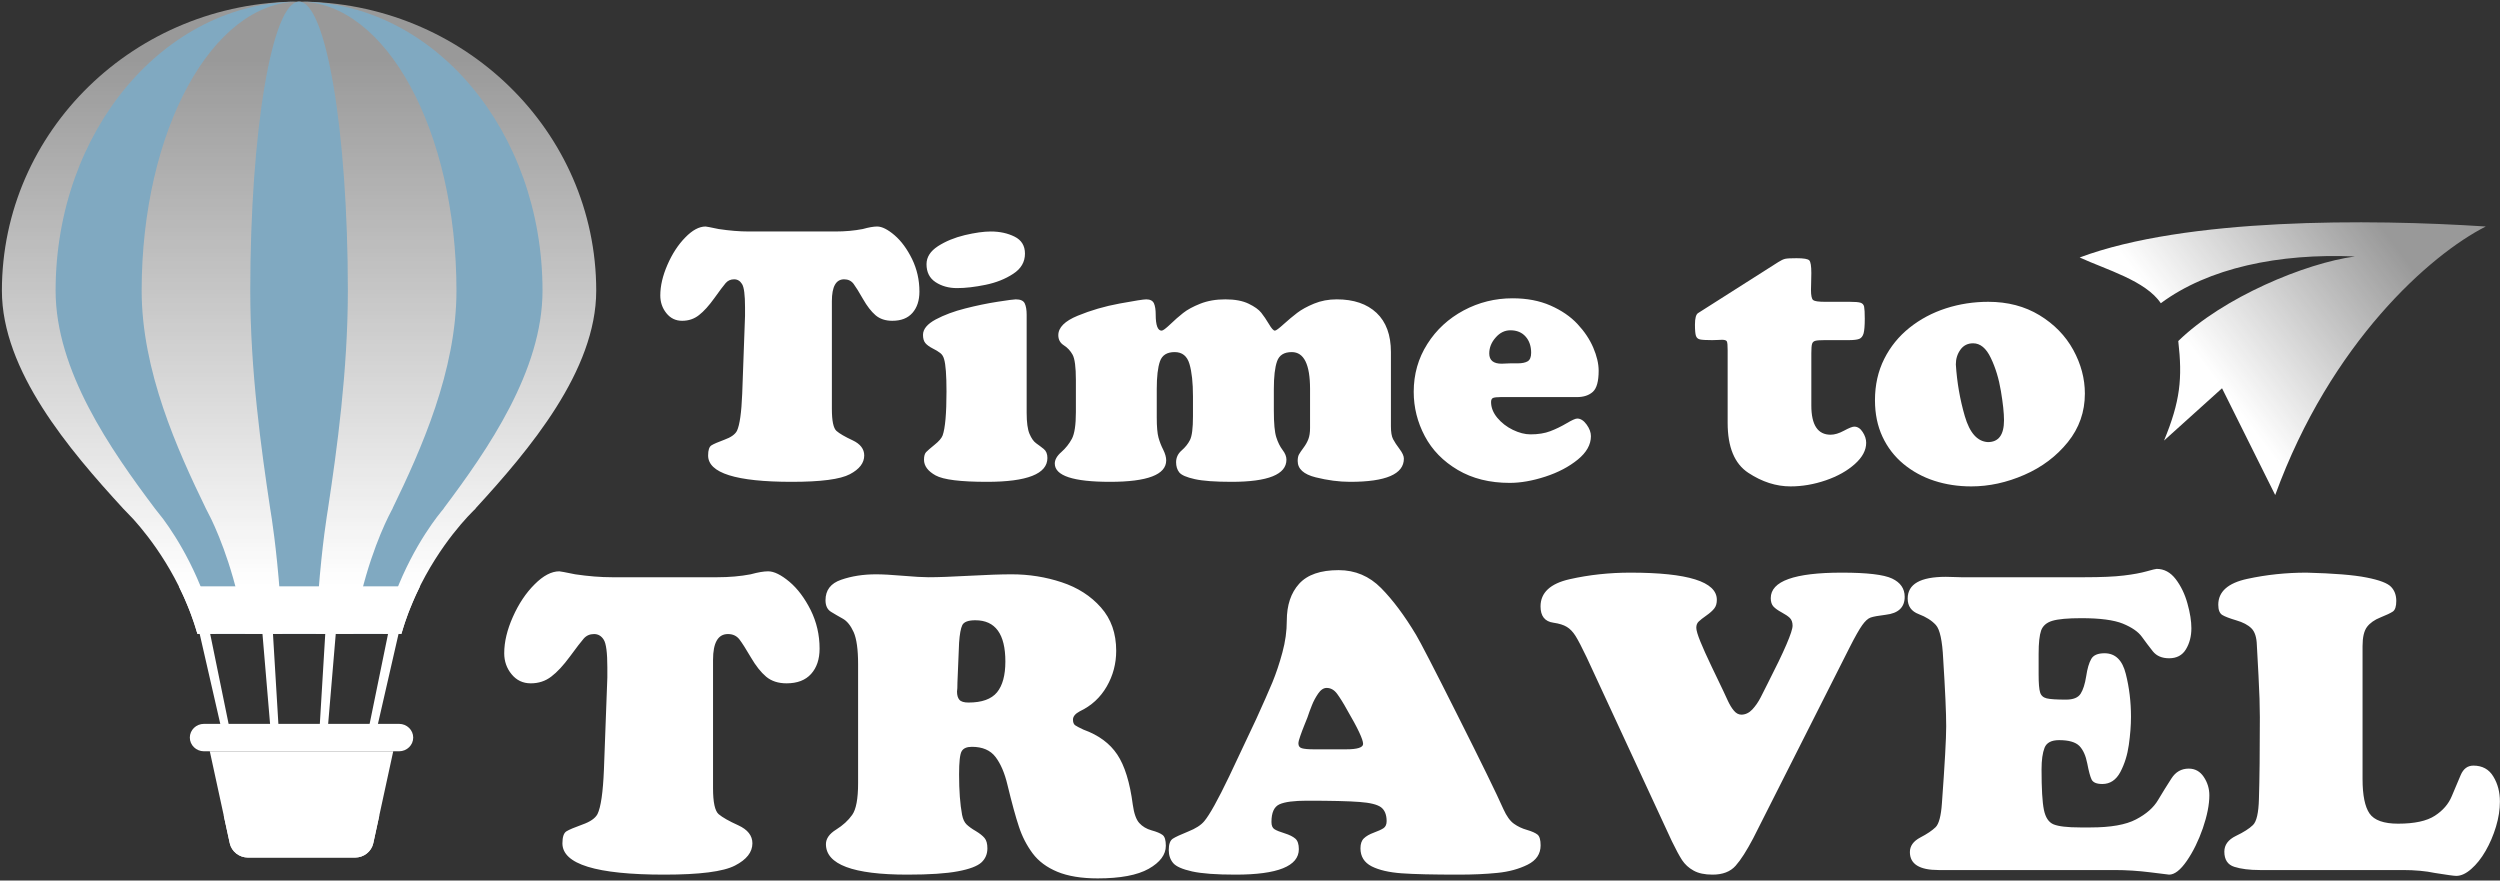
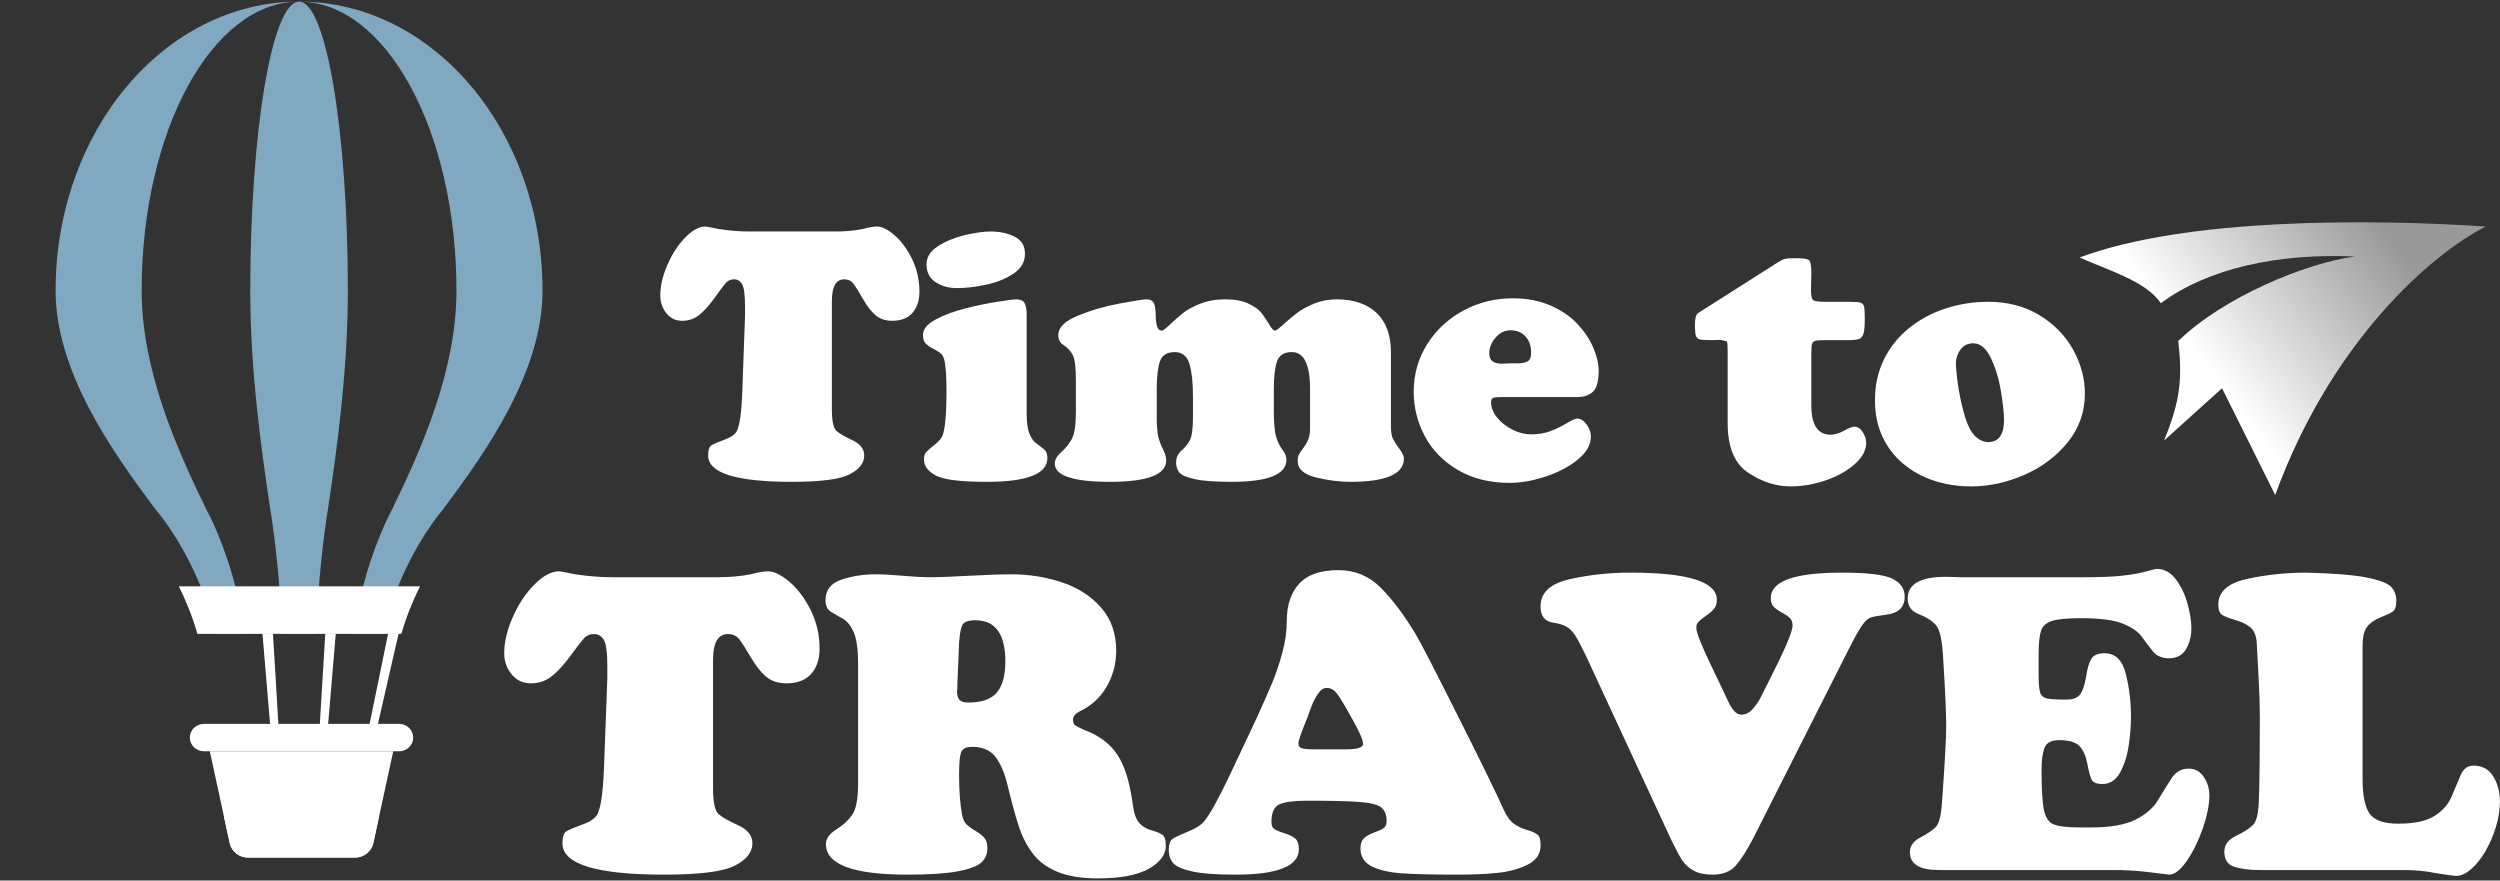
<svg xmlns="http://www.w3.org/2000/svg" width="883" height="311" viewBox="0 0 883 311" fill="none">
  <rect x="0" y="0" width="883" height="311" fill="#333333" stroke="none" />
  <path d="M295.061 81.763C298.538 81.763 301.767 81.473 304.726 80.894C306.858 80.293 308.555 80.004 309.818 80.004C311.515 80.004 313.564 81.039 315.965 83.088C318.366 85.157 320.415 87.972 322.154 91.511C323.872 95.071 324.741 98.88 324.741 102.999C324.741 106.145 323.913 108.649 322.278 110.512C320.643 112.375 318.283 113.306 315.158 113.306C312.736 113.306 310.77 112.644 309.238 111.34C307.707 110.015 306.237 108.111 304.809 105.606C303.381 103.102 302.264 101.302 301.477 100.246C300.67 99.19 299.573 98.652 298.145 98.652C295.268 98.652 293.819 101.219 293.819 106.352V144.477C293.819 148.658 294.357 151.224 295.433 152.197C296.53 153.149 298.435 154.266 301.166 155.529C303.878 156.812 305.244 158.592 305.244 160.869C305.244 163.497 303.568 165.712 300.173 167.492C296.779 169.293 289.948 170.183 279.662 170.183C259.958 170.183 250.106 167.078 250.106 160.869C250.106 158.985 250.499 157.806 251.265 157.309C252.051 156.812 253.583 156.15 255.88 155.301C258.178 154.473 259.647 153.418 260.289 152.176C261.262 150.127 261.883 145.739 262.152 139.012L263.145 111.568V108.566C263.145 104.179 262.793 101.426 262.089 100.329C261.407 99.211 260.475 98.652 259.295 98.652C258.054 98.652 257.06 99.108 256.294 99.998C255.529 100.908 254.183 102.667 252.3 105.317C250.396 107.966 248.595 109.974 246.877 111.298C245.18 112.644 243.193 113.306 240.916 113.306C238.639 113.306 236.776 112.395 235.349 110.595C233.92 108.814 233.217 106.724 233.217 104.365C233.217 100.97 234.065 97.369 235.742 93.519C237.418 89.669 239.509 86.441 242.034 83.874C244.538 81.287 246.939 80.004 249.216 80.004C249.444 80.004 250.975 80.293 253.831 80.894C257.66 81.473 261.199 81.763 264.511 81.763H295.061ZM362.617 145.843C362.617 149.175 362.948 151.638 363.611 153.211C364.294 154.805 365.06 155.922 365.97 156.564C366.86 157.185 367.75 157.868 368.64 158.572C369.51 159.275 369.944 160.331 369.944 161.759C369.944 167.368 362.824 170.183 348.584 170.183C339.27 170.183 333.227 169.438 330.474 167.927C327.742 166.416 326.355 164.574 326.355 162.359C326.355 161.117 326.604 160.227 327.1 159.689C327.597 159.172 328.591 158.303 330.101 157.081C331.612 155.881 332.564 154.763 332.937 153.791C333.848 151.224 334.303 146.05 334.303 138.267C334.303 132.493 334.013 128.705 333.455 126.863C333.206 125.911 332.751 125.186 332.068 124.669C331.405 124.151 330.495 123.593 329.356 123.034C328.239 122.454 327.39 121.833 326.831 121.171C326.272 120.488 326.003 119.536 326.003 118.274C326.003 116.266 327.493 114.444 330.495 112.83C333.496 111.236 336.994 109.932 340.947 108.939C344.921 107.925 348.729 107.138 352.351 106.579C355.973 106.021 358.126 105.731 358.768 105.731C360.423 105.731 361.479 106.207 361.934 107.159C362.389 108.111 362.617 109.456 362.617 111.195V145.843ZM338.028 101.757C335.11 101.757 332.564 101.053 330.433 99.646C328.301 98.238 327.245 96.127 327.245 93.312C327.245 90.829 328.591 88.717 331.281 86.958C333.993 85.22 337.139 83.916 340.761 83.046C344.383 82.198 347.446 81.763 349.95 81.763C353.096 81.763 355.891 82.363 358.354 83.584C360.796 84.805 362.017 86.793 362.017 89.587C362.017 92.546 360.63 94.927 357.836 96.727C355.063 98.549 351.813 99.832 348.088 100.598C344.362 101.364 341.009 101.757 338.028 101.757ZM380.003 134.169C380.003 129.657 379.61 126.697 378.844 125.29C378.078 123.903 377.043 122.786 375.74 121.957C374.436 121.13 373.794 119.929 373.794 118.397C373.794 115.686 376.071 113.389 380.665 111.506C385.24 109.622 390.166 108.173 395.485 107.2C400.783 106.227 403.909 105.731 404.84 105.731C406.227 105.731 407.138 106.207 407.572 107.138C407.986 108.07 408.193 109.394 408.193 111.071C408.193 114.879 408.897 116.783 410.284 116.783C410.76 116.783 411.753 116.038 413.305 114.568C414.858 113.078 416.369 111.733 417.88 110.553C419.37 109.373 421.398 108.277 423.944 107.262C426.511 106.248 429.45 105.731 432.782 105.731C436.156 105.731 438.908 106.248 440.999 107.262C443.11 108.277 444.6 109.353 445.47 110.45C446.36 111.568 447.249 112.892 448.181 114.444C449.091 116.018 449.795 116.783 450.292 116.783C450.664 116.783 451.699 116.038 453.355 114.527C455.032 113.016 456.626 111.691 458.157 110.512C459.668 109.353 461.676 108.256 464.118 107.242C466.581 106.227 469.251 105.731 472.148 105.731C478.13 105.731 482.808 107.325 486.202 110.512C489.576 113.699 491.273 118.315 491.273 124.359V150.562C491.273 152.631 491.522 154.142 492.039 155.115C492.556 156.108 493.322 157.268 494.336 158.613C495.351 159.958 495.847 161.076 495.847 161.986C495.847 167.451 489.534 170.183 476.868 170.183C472.977 170.183 468.899 169.644 464.677 168.589C460.455 167.534 458.343 165.609 458.343 162.835C458.343 161.842 458.488 161.055 458.799 160.517C459.109 159.958 459.626 159.172 460.392 158.157C461.158 157.143 461.717 156.129 462.11 155.115C462.503 154.101 462.711 152.776 462.711 151.162V140.006V137.398C462.711 128.705 460.558 124.359 456.253 124.359C453.541 124.359 451.824 125.435 451.058 127.608C450.292 129.781 449.92 133.051 449.92 137.398V145.098C449.92 149.547 450.209 152.673 450.789 154.453C451.368 156.253 452.093 157.723 453.003 158.923C453.914 160.103 454.37 161.241 454.37 162.359C454.37 167.575 447.912 170.183 434.996 170.183C429.222 170.183 424.875 169.872 421.999 169.231C419.101 168.589 417.28 167.803 416.514 166.851C415.768 165.899 415.396 164.698 415.396 163.228C415.417 161.593 416.058 160.227 417.342 159.11C418.625 157.992 419.618 156.771 420.301 155.405C421.005 154.039 421.357 151.265 421.357 147.064V140.006C421.357 135.163 420.943 131.334 420.115 128.539C419.287 125.745 417.549 124.359 414.899 124.359C412.188 124.359 410.47 125.435 409.704 127.608C408.938 129.781 408.566 133.051 408.566 137.398V147.436C408.566 150.706 408.773 153.087 409.187 154.577C409.601 156.067 410.16 157.495 410.863 158.861C411.546 160.248 411.898 161.49 411.898 162.607C411.898 167.658 405.275 170.183 392.049 170.183C379.051 170.183 372.552 168.03 372.552 163.725C372.552 162.38 373.318 161.014 374.87 159.668C376.402 158.302 377.644 156.75 378.596 154.97C379.527 153.211 380.003 150.085 380.003 145.594V134.169ZM529.977 140.254C528.735 140.254 527.866 140.358 527.369 140.544C526.893 140.73 526.645 141.227 526.645 141.993C526.645 143.938 527.39 145.822 528.859 147.581C530.329 149.34 532.171 150.768 534.344 151.824C536.538 152.88 538.608 153.418 540.575 153.418C543.265 153.418 545.604 153.045 547.55 152.3C549.516 151.555 551.42 150.624 553.324 149.506C555.208 148.388 556.449 147.829 557.07 147.829C558.271 147.829 559.389 148.554 560.403 149.961C561.417 151.369 561.914 152.735 561.914 154.06C561.914 157.04 560.361 159.813 557.257 162.338C554.152 164.863 550.343 166.871 545.831 168.341C541.319 169.81 537.118 170.555 533.227 170.555C526.148 170.555 520.043 169.024 514.889 165.981C509.735 162.939 505.844 158.965 503.236 154.039C500.628 149.113 499.324 143.897 499.324 138.392C499.324 132.182 500.918 126.553 504.126 121.502C507.314 116.452 511.598 112.52 516.959 109.643C522.319 106.786 528.073 105.358 534.22 105.358C539.291 105.358 543.741 106.207 547.612 107.904C551.482 109.601 554.67 111.774 557.132 114.403C559.616 117.052 561.479 119.847 562.741 122.786C564.004 125.745 564.646 128.457 564.646 130.94C564.646 134.666 563.963 137.15 562.597 138.392C561.23 139.633 559.347 140.254 556.946 140.254H529.977ZM540.802 124.607C540.802 122.268 540.16 120.364 538.856 118.895C537.552 117.404 535.752 116.659 533.475 116.659C531.488 116.659 529.75 117.508 528.259 119.226C526.749 120.923 526.003 122.806 526.003 124.855C526.003 127.256 527.473 128.457 530.371 128.457C530.681 128.457 531.178 128.436 531.882 128.394C532.606 128.353 533.123 128.332 533.475 128.332H536.083C537.594 128.332 538.753 128.084 539.581 127.608C540.388 127.111 540.802 126.118 540.802 124.607Z" fill="white" />
-   <path d="M639.762 143.234C639.762 150.105 642.039 153.541 646.571 153.541C647.979 153.541 649.552 153.065 651.311 152.113C653.071 151.161 654.271 150.685 654.913 150.685C656.092 150.685 657.086 151.326 657.893 152.589C658.721 153.852 659.135 155.114 659.135 156.397C659.135 159.026 657.789 161.53 655.119 163.911C652.45 166.291 649.055 168.216 644.895 169.644C640.735 171.072 636.595 171.796 632.414 171.796C627.323 171.796 622.356 170.203 617.492 166.994C612.627 163.786 610.206 157.908 610.206 149.34V123.737C610.206 122.04 610.123 121.005 609.937 120.611C609.751 120.218 609.192 120.011 608.24 120.011C607.991 120.011 607.494 120.032 606.749 120.073C606.004 120.115 605.342 120.136 604.742 120.136C602.61 120.136 601.161 120.053 600.437 119.887C599.712 119.721 599.236 119.307 599.009 118.624C598.781 117.962 598.657 116.638 598.657 114.671C598.657 112.395 599.029 111.028 599.774 110.573L628.089 92.566C629.062 91.945 629.889 91.552 630.572 91.407C631.255 91.262 632.58 91.2 634.546 91.2C637.051 91.2 638.541 91.448 639.038 91.966C639.514 92.463 639.762 93.953 639.762 96.416C639.762 97.285 639.741 98.403 639.7 99.748C639.659 101.093 639.638 101.984 639.638 102.377C639.638 104.405 639.907 105.606 640.424 105.999C640.921 106.392 642.328 106.599 644.605 106.599H653.298C655.202 106.599 656.485 106.703 657.169 106.93C657.852 107.158 658.266 107.634 658.41 108.338C658.555 109.062 658.638 110.47 658.638 112.581C658.638 115.003 658.493 116.72 658.224 117.734C657.934 118.749 657.417 119.411 656.672 119.701C655.927 119.99 654.664 120.136 652.905 120.136H644.378C642.805 120.136 641.728 120.218 641.149 120.384C640.549 120.549 640.176 120.922 640.01 121.501C639.845 122.081 639.762 123.157 639.762 124.751V143.234ZM662.239 141.371C662.239 135.969 663.337 131.084 665.51 126.759C667.683 122.433 670.664 118.769 674.451 115.747C678.238 112.726 682.523 110.449 687.325 108.897C692.106 107.365 697.094 106.599 702.248 106.599C709.119 106.599 715.142 108.172 720.358 111.339C725.553 114.506 729.527 118.583 732.28 123.592C735.012 128.601 736.378 133.733 736.378 139.012C736.378 145.469 734.37 151.182 730.355 156.17C726.34 161.137 721.227 165.008 714.997 167.719C708.788 170.43 702.537 171.796 696.266 171.796C691.609 171.796 687.263 171.134 683.186 169.809C679.108 168.485 675.486 166.498 672.299 163.869C669.111 161.22 666.648 158.012 664.889 154.245C663.129 150.457 662.239 146.173 662.239 141.371ZM696.908 121.253C695.004 121.253 693.513 121.998 692.437 123.488C691.34 124.999 690.802 126.738 690.802 128.704C691.195 134.975 692.251 141.06 693.969 146.98C695.687 152.879 698.398 155.942 702.124 156.149C705.911 156.149 707.816 153.582 707.816 148.449C707.816 145.883 707.443 142.427 706.718 138.101C705.994 133.754 704.814 129.863 703.158 126.427C701.523 122.971 699.433 121.253 696.908 121.253Z" fill="white" />
+   <path d="M639.762 143.234C639.762 150.105 642.039 153.541 646.571 153.541C647.979 153.541 649.552 153.065 651.311 152.113C653.071 151.161 654.271 150.685 654.913 150.685C656.092 150.685 657.086 151.326 657.893 152.589C658.721 153.852 659.135 155.114 659.135 156.397C659.135 159.026 657.789 161.53 655.119 163.911C652.45 166.291 649.055 168.216 644.895 169.644C640.735 171.072 636.595 171.796 632.414 171.796C627.323 171.796 622.356 170.203 617.492 166.994C612.627 163.786 610.206 157.908 610.206 149.34V123.737C610.206 122.04 610.123 121.005 609.937 120.611C607.991 120.011 607.494 120.032 606.749 120.073C606.004 120.115 605.342 120.136 604.742 120.136C602.61 120.136 601.161 120.053 600.437 119.887C599.712 119.721 599.236 119.307 599.009 118.624C598.781 117.962 598.657 116.638 598.657 114.671C598.657 112.395 599.029 111.028 599.774 110.573L628.089 92.566C629.062 91.945 629.889 91.552 630.572 91.407C631.255 91.262 632.58 91.2 634.546 91.2C637.051 91.2 638.541 91.448 639.038 91.966C639.514 92.463 639.762 93.953 639.762 96.416C639.762 97.285 639.741 98.403 639.7 99.748C639.659 101.093 639.638 101.984 639.638 102.377C639.638 104.405 639.907 105.606 640.424 105.999C640.921 106.392 642.328 106.599 644.605 106.599H653.298C655.202 106.599 656.485 106.703 657.169 106.93C657.852 107.158 658.266 107.634 658.41 108.338C658.555 109.062 658.638 110.47 658.638 112.581C658.638 115.003 658.493 116.72 658.224 117.734C657.934 118.749 657.417 119.411 656.672 119.701C655.927 119.99 654.664 120.136 652.905 120.136H644.378C642.805 120.136 641.728 120.218 641.149 120.384C640.549 120.549 640.176 120.922 640.01 121.501C639.845 122.081 639.762 123.157 639.762 124.751V143.234ZM662.239 141.371C662.239 135.969 663.337 131.084 665.51 126.759C667.683 122.433 670.664 118.769 674.451 115.747C678.238 112.726 682.523 110.449 687.325 108.897C692.106 107.365 697.094 106.599 702.248 106.599C709.119 106.599 715.142 108.172 720.358 111.339C725.553 114.506 729.527 118.583 732.28 123.592C735.012 128.601 736.378 133.733 736.378 139.012C736.378 145.469 734.37 151.182 730.355 156.17C726.34 161.137 721.227 165.008 714.997 167.719C708.788 170.43 702.537 171.796 696.266 171.796C691.609 171.796 687.263 171.134 683.186 169.809C679.108 168.485 675.486 166.498 672.299 163.869C669.111 161.22 666.648 158.012 664.889 154.245C663.129 150.457 662.239 146.173 662.239 141.371ZM696.908 121.253C695.004 121.253 693.513 121.998 692.437 123.488C691.34 124.999 690.802 126.738 690.802 128.704C691.195 134.975 692.251 141.06 693.969 146.98C695.687 152.879 698.398 155.942 702.124 156.149C705.911 156.149 707.816 153.582 707.816 148.449C707.816 145.883 707.443 142.427 706.718 138.101C705.994 133.754 704.814 129.863 703.158 126.427C701.523 122.971 699.433 121.253 696.908 121.253Z" fill="white" />
  <path d="M253.355 203.881C257.588 203.881 261.517 203.537 265.119 202.848C267.714 202.136 269.779 201.791 271.316 201.791C273.381 201.791 275.875 203.021 278.797 205.455C281.719 207.914 284.213 211.257 286.329 215.462C288.42 219.691 289.478 224.215 289.478 229.108C289.478 232.845 288.47 235.821 286.48 238.034C284.49 240.246 281.618 241.353 277.815 241.353C274.867 241.353 272.475 240.566 270.611 239.017C268.746 237.444 266.958 235.181 265.22 232.206C263.482 229.231 262.121 227.092 261.164 225.838C260.182 224.584 258.847 223.945 257.109 223.945C253.608 223.945 251.844 226.994 251.844 233.091V278.382C251.844 283.349 252.499 286.397 253.809 287.553C255.144 288.684 257.462 290.012 260.787 291.512C264.087 293.036 265.749 295.151 265.749 297.856C265.749 300.978 263.709 303.609 259.578 305.723C255.447 307.863 247.134 308.92 234.615 308.92C210.634 308.92 198.644 305.232 198.644 297.856C198.644 295.618 199.123 294.217 200.055 293.626C201.012 293.036 202.876 292.249 205.672 291.241C208.468 290.258 210.256 289.004 211.037 287.529C212.221 285.094 212.977 279.882 213.305 271.891L214.514 239.288V235.722C214.514 230.51 214.085 227.24 213.229 225.936C212.397 224.609 211.264 223.945 209.828 223.945C208.317 223.945 207.108 224.486 206.176 225.543C205.244 226.625 203.607 228.715 201.314 231.862C198.997 235.009 196.805 237.394 194.715 238.968C192.649 240.566 190.231 241.353 187.46 241.353C184.689 241.353 182.422 240.271 180.684 238.132C178.946 236.018 178.09 233.534 178.09 230.731C178.09 226.699 179.122 222.42 181.163 217.847C183.203 213.274 185.747 209.438 188.82 206.389C191.868 203.316 194.79 201.791 197.561 201.791C197.838 201.791 199.702 202.136 203.178 202.848C207.838 203.537 212.146 203.881 216.176 203.881H253.355ZM338.168 241.033C338.168 242.607 338.118 243.689 338.018 244.279C338.018 245.533 338.295 246.492 338.849 247.155C339.428 247.819 340.486 248.139 342.073 248.139C346.808 248.139 350.159 246.934 352.149 244.525C354.114 242.115 355.096 238.476 355.096 233.657C355.096 223.945 351.57 219.077 344.491 219.077C341.998 219.077 340.461 219.642 339.882 220.798C339.328 221.953 338.95 224.043 338.748 227.043L338.168 241.033ZM303.08 234.591C303.08 229.403 302.551 225.641 301.518 223.281C300.46 220.945 299.175 219.347 297.664 218.511C296.153 217.675 294.767 216.864 293.483 216.077C292.198 215.265 291.568 213.913 291.568 211.995C291.568 208.455 293.407 206.02 297.11 204.767C300.787 203.488 304.894 202.848 309.428 202.848C311.745 202.848 314.893 203.021 318.924 203.365C322.929 203.709 325.952 203.881 327.992 203.881C331.241 203.881 336.028 203.709 342.325 203.365C348.648 203.021 353.635 202.848 357.338 202.848C363.433 202.848 369.328 203.783 374.97 205.652C380.638 207.52 385.273 210.495 388.85 214.552C392.452 218.609 394.241 223.699 394.241 229.846C394.241 234.395 393.132 238.599 390.89 242.484C388.649 246.369 385.475 249.295 381.369 251.237C379.756 252.098 378.976 253.081 378.976 254.163C378.976 255.122 379.228 255.786 379.731 256.155C380.26 256.523 381.243 257.04 382.729 257.728C388.044 259.646 391.999 262.572 394.618 266.506C397.238 270.415 399.077 276.341 400.11 284.283C400.538 287.332 401.293 289.471 402.377 290.676C403.485 291.905 404.921 292.766 406.734 293.282C408.548 293.774 409.833 294.315 410.613 294.905C411.395 295.471 411.772 296.749 411.772 298.716C411.772 301.863 409.757 304.568 405.727 306.855C401.697 309.117 395.676 310.248 387.717 310.248C381.948 310.248 377.212 309.461 373.459 307.912C369.731 306.363 366.809 304.199 364.718 301.396C362.628 298.568 361.015 295.446 359.882 291.979C358.723 288.537 357.388 283.595 355.826 277.177C354.844 273.022 353.434 269.752 351.62 267.367C349.806 264.982 347.036 263.777 343.282 263.777C341.469 263.777 340.259 264.293 339.655 265.35C339.05 266.383 338.748 269.113 338.748 273.513C338.748 279.267 339.1 284.037 339.806 287.799C340.108 289.324 340.637 290.454 341.393 291.192C342.174 291.93 343.232 292.716 344.642 293.528C346.028 294.364 347.061 295.175 347.74 295.987C348.421 296.798 348.748 298.003 348.748 299.626C348.748 301.642 348.043 303.314 346.632 304.617C345.197 305.92 342.451 306.977 338.345 307.74C334.239 308.527 328.269 308.92 320.461 308.92C301.291 308.92 291.719 305.33 291.719 298.151C291.719 296.233 292.903 294.511 295.321 293.012C297.714 291.512 299.604 289.791 300.989 287.824C302.374 285.881 303.08 282.144 303.08 276.612V234.591ZM475.401 264.662C479.431 264.662 481.447 264.023 481.447 262.744C481.447 261.195 479.583 257.212 475.829 250.795C474.494 248.36 473.285 246.443 472.277 245.066C471.245 243.664 470.01 242.976 468.575 242.976C467.491 242.976 466.484 243.64 465.577 244.967C464.67 246.295 463.915 247.697 463.36 249.123C462.781 250.549 462.252 251.999 461.773 253.45C461.446 254.261 461.068 255.27 460.589 256.401C460.111 257.556 459.683 258.761 459.254 259.966C458.801 261.195 458.6 262.08 458.6 262.597C458.6 263.506 459.028 264.072 459.859 264.293C460.715 264.539 462.126 264.662 464.066 264.662H475.401ZM443.662 254.04C446.156 248.557 448.07 244.23 449.405 241.033C450.715 237.837 451.899 234.321 452.932 230.485C453.99 226.625 454.494 222.887 454.494 219.249C454.494 213.741 455.954 209.389 458.851 206.193C461.773 202.972 466.408 201.373 472.807 201.373C478.65 201.373 483.638 203.488 487.794 207.692C491.951 211.897 496.082 217.429 500.162 224.24C501.548 226.526 506.46 235.993 514.822 252.663C523.211 269.334 528.601 280.349 530.994 285.758C532.128 288.266 533.362 289.987 534.722 290.946C536.057 291.905 537.594 292.643 539.357 293.134C541.12 293.651 542.355 294.217 543.085 294.807C543.79 295.421 544.143 296.675 544.143 298.593C544.143 301.617 542.606 303.879 539.559 305.404C536.486 306.928 532.909 307.912 528.853 308.305C524.772 308.723 520.213 308.92 515.124 308.92C506.208 308.92 499.532 308.772 495.074 308.453C490.641 308.133 487.114 307.322 484.469 305.994C481.849 304.642 480.515 302.527 480.515 299.626C480.515 298.052 480.917 296.872 481.723 296.11C482.529 295.323 483.688 294.659 485.225 294.093C486.761 293.528 487.895 293.012 488.651 292.52C489.381 292.028 489.759 291.192 489.759 290.036C489.759 287.75 489.079 286.103 487.769 285.119C486.459 284.16 483.94 283.521 480.187 283.25C476.459 282.955 470.262 282.808 461.623 282.808C457.038 282.808 453.788 283.226 451.899 284.086C450.01 284.947 449.078 287.012 449.078 290.332C449.078 291.586 449.431 292.446 450.161 292.889C450.891 293.356 452.101 293.823 453.763 294.339C455.426 294.856 456.685 295.495 457.516 296.208C458.322 296.921 458.751 298.151 458.751 299.921C458.751 305.92 451.295 308.92 436.382 308.92C429.607 308.92 424.493 308.551 421.042 307.789C417.616 307.027 415.4 306.043 414.367 304.838C413.334 303.609 412.805 302.084 412.805 300.216C412.805 298.175 413.284 296.872 414.216 296.233C415.173 295.618 416.986 294.782 419.657 293.7C422.327 292.643 424.216 291.413 425.349 290.036C427.213 287.824 430.161 282.537 434.141 274.227L443.662 254.04ZM619.233 296.085C616.916 300.486 614.85 303.732 613.011 305.797C611.147 307.887 608.452 308.92 604.875 308.92C602.104 308.92 599.863 308.453 598.175 307.494C596.462 306.559 595.126 305.306 594.119 303.806C593.136 302.281 591.927 300.068 590.492 297.093L560.416 232.182C558.728 228.641 557.418 226.133 556.486 224.633C555.554 223.158 554.521 222.076 553.388 221.412C552.279 220.724 550.692 220.232 548.652 219.937C545.629 219.519 544.118 217.601 544.118 214.184C544.118 209.34 547.544 206.119 554.42 204.57C561.297 203.021 568.451 202.258 575.857 202.258C596.21 202.258 606.386 205.455 606.386 211.847C606.386 213.126 606.084 214.184 605.454 214.946C604.825 215.732 603.918 216.544 602.684 217.404C601.475 218.265 600.567 218.953 599.988 219.519C599.409 220.06 599.132 220.798 599.132 221.707C599.132 222.617 599.611 224.24 600.567 226.6C601.525 228.936 602.809 231.813 604.447 235.231C606.059 238.623 607.469 241.55 608.653 244.008C609.183 245.164 609.762 246.369 610.341 247.648C610.946 248.926 611.601 250.032 612.382 250.967C613.137 251.901 614.019 252.393 615.001 252.417C616.462 252.417 617.772 251.803 618.931 250.573C620.065 249.344 621.047 247.918 621.878 246.295C622.709 244.672 623.54 243.025 624.372 241.353C630.216 229.92 633.138 223.133 633.138 220.994C633.138 219.814 632.81 218.904 632.18 218.265C631.526 217.626 630.543 216.986 629.284 216.298C627.999 215.61 627.042 214.921 626.387 214.233C625.757 213.544 625.43 212.561 625.43 211.257C625.43 205.258 633.793 202.258 650.518 202.258C659.435 202.258 665.355 202.947 668.302 204.348C671.249 205.75 672.736 207.889 672.736 210.79C672.736 214.503 670.519 216.618 666.06 217.134C663.441 217.454 661.677 217.773 660.695 218.118C659.737 218.462 658.755 219.371 657.723 220.822C656.69 222.273 655.178 224.928 653.214 228.813L619.233 296.085ZM736.213 203.881C742.158 203.881 746.818 203.684 750.168 203.266C753.493 202.873 756.189 202.357 758.204 201.791C760.219 201.226 761.403 200.931 761.73 200.931C764.375 200.931 766.617 202.136 768.481 204.57C770.32 207.004 771.705 209.856 772.612 213.175C773.544 216.495 773.997 219.396 773.997 221.879C773.997 224.756 773.343 227.24 772.058 229.354C770.798 231.444 768.808 232.501 766.138 232.501C763.619 232.501 761.73 231.69 760.42 230.092C759.136 228.469 757.826 226.748 756.516 224.928C755.206 223.109 752.939 221.56 749.765 220.257C746.591 218.978 741.704 218.339 735.13 218.339C730.344 218.339 726.919 218.659 724.878 219.273C722.838 219.888 721.528 221.043 720.924 222.691C720.344 224.363 720.042 227.068 720.042 230.879V238.255C720.042 241.378 720.218 243.467 720.571 244.574C720.898 245.656 721.679 246.369 722.888 246.664C724.097 246.959 726.364 247.106 729.714 247.106C732.258 247.106 733.996 246.418 734.878 245.017C735.76 243.64 736.415 241.574 736.843 238.845C737.246 236.116 737.85 234.099 738.631 232.747C739.387 231.395 740.974 230.731 743.316 230.731C747.12 230.731 749.614 233.141 750.823 237.984C752.058 242.828 752.662 247.893 752.662 253.18C752.662 256.179 752.41 259.474 751.906 263.064C751.402 266.654 750.395 269.85 748.909 272.678C747.397 275.505 745.281 276.907 742.561 276.907C740.546 276.907 739.286 276.39 738.757 275.333C738.253 274.3 737.75 272.407 737.221 269.653C736.692 266.9 735.76 264.834 734.425 263.457C733.064 262.105 730.697 261.416 727.271 261.416C724.55 261.416 722.838 262.326 722.132 264.121C721.427 265.916 721.074 268.473 721.074 271.743C721.074 278.579 721.351 283.324 721.906 286.029C722.46 288.733 723.593 290.454 725.331 291.168C727.069 291.881 730.193 292.249 734.702 292.249H738.455C745.483 292.249 750.823 291.315 754.425 289.422C758.053 287.529 760.672 285.242 762.259 282.513C763.871 279.808 765.433 277.3 766.944 274.964C768.431 272.628 770.471 271.473 773.065 271.473C775.307 271.473 777.071 272.456 778.381 274.423C779.69 276.39 780.345 278.554 780.345 280.89C780.345 284.209 779.564 288.094 778.053 292.52C776.517 296.946 774.627 300.781 772.386 304.052C770.144 307.297 768.053 308.92 766.138 308.92C766.037 308.92 763.846 308.649 759.539 308.109C755.256 307.568 750.999 307.297 746.793 307.297H684.676C677.95 307.297 674.574 305.182 674.574 300.954C674.574 298.814 675.784 297.118 678.227 295.815C680.696 294.536 682.484 293.307 683.668 292.151C684.827 290.996 685.582 288.168 685.885 283.693C686.892 269.924 687.396 260.875 687.396 256.548C687.396 251.827 687.043 243.934 686.338 232.796C686.036 226.354 685.179 222.322 683.744 220.748C682.308 219.175 680.293 217.896 677.698 216.913C675.104 215.929 673.794 214.11 673.794 211.405C673.794 206.291 678.277 203.734 687.27 203.734C687.951 203.734 688.907 203.758 690.141 203.808C691.376 203.857 692.207 203.881 692.686 203.881H736.213ZM798.18 307.297C794.502 307.297 791.479 306.904 789.162 306.166C786.819 305.429 785.635 303.634 785.635 300.806C785.635 298.421 786.995 296.577 789.716 295.249C792.436 293.946 794.451 292.667 795.736 291.413C797.021 290.184 797.726 287.111 797.852 282.218C798.079 275.038 798.18 265.4 798.18 253.302C798.18 249.467 798.028 244.574 797.701 238.599C797.374 232.624 797.172 229.059 797.121 227.903C797.046 225.125 796.417 223.134 795.207 221.929C793.998 220.724 792.21 219.789 789.842 219.101C787.499 218.412 785.837 217.773 784.905 217.208C783.973 216.618 783.494 215.438 783.494 213.593C783.494 208.995 786.895 205.946 793.671 204.471C800.447 202.996 807.449 202.258 814.653 202.258C824.226 202.504 831.304 203.07 835.863 203.98C840.397 204.865 843.294 205.971 844.528 207.274C845.763 208.553 846.367 210.225 846.367 212.265C846.367 214.184 845.964 215.413 845.183 215.978C844.377 216.519 842.916 217.233 840.8 218.068C838.684 218.904 837.097 220.035 836.039 221.412C834.981 222.814 834.453 225.076 834.453 228.223V275.136C834.453 280.89 835.284 284.947 836.921 287.332C838.584 289.717 841.934 290.922 846.997 290.922C852.815 290.922 857.123 289.987 859.995 288.119C862.841 286.275 864.831 283.963 865.965 281.21C867.098 278.456 868.156 275.972 869.113 273.76C870.07 271.522 871.557 270.415 873.597 270.415C876.745 270.415 879.113 271.694 880.65 274.276C882.212 276.833 882.967 279.783 882.967 283.103C882.967 285.93 882.514 288.881 881.582 291.979C880.65 295.077 879.416 297.929 877.904 300.56C876.393 303.191 874.705 305.306 872.841 306.928C871.003 308.551 869.239 309.363 867.551 309.363C866.771 309.363 864.251 309.018 859.995 308.33C856.72 307.641 852.941 307.297 848.659 307.297H798.18Z" fill="white" />
  <path d="M763.193 107.101C779.993 94.643 804.811 89.417 831.768 90.583C814.319 92.905 785.12 105.056 769.365 120.455C770.881 133.685 770.067 141.709 764.338 155.607L784.823 137.135L803.602 174.848C823.201 121.001 858.376 89.935 877.974 80.003C836.784 77.3 772.112 76.918 734.543 90.94C743.819 95.222 757.875 99.131 763.193 107.101Z" fill="url(#paint0_linear_136_46)" />
-   <path d="M81.285 258.316H78.409L70.487 223.714H74.2L81.285 258.316Z" fill="white" />
  <path d="M98.484 258.316H95.609L92.689 223.714H96.402L98.484 258.316Z" fill="white" />
  <path d="M115.684 258.316H112.808L114.891 223.714H118.604L115.684 258.316Z" fill="white" />
  <path d="M132.884 258.316H130.008L137.093 223.714H140.806L132.884 258.316Z" fill="white" />
  <path d="M74.097 265.343L81.141 297.791C81.786 300.762 84.482 302.89 87.605 302.89H125.388C128.511 302.89 131.207 300.762 131.852 297.791L138.896 265.343H74.097Z" fill="white" />
  <path d="M79.023 288.038L81.141 297.79C81.786 300.762 84.482 302.889 87.605 302.889H125.388C128.511 302.889 131.207 300.762 131.852 297.79L133.969 288.038H79.023Z" fill="white" />
  <path d="M140.97 255.67H72.023C69.286 255.67 67.046 257.848 67.046 260.511C67.046 263.173 69.286 265.352 72.023 265.352H140.97C143.708 265.352 145.947 263.173 145.947 260.511C145.947 257.848 143.708 255.67 140.97 255.67Z" fill="white" />
-   <path d="M210.587 102.661C210.587 46.279 163.595 0.571 105.629 0.571C47.662 0.571 0.671 46.279 0.671 102.661C0.671 130.925 24.404 158.814 43.484 179.602L43.468 179.609C43.468 179.609 43.536 179.672 43.66 179.79C44.788 181.013 45.94 182.213 47.117 183.386C52.889 189.799 64.05 204.089 69.734 223.892H76.222H86.617H99.735H111.562H124.769H135.233H141.764C147.707 203.184 159.632 188.503 165.127 182.556C165.801 181.871 166.467 181.178 167.124 180.476C167.697 179.905 168.02 179.609 168.02 179.609L167.961 179.582C187.03 158.796 210.587 130.916 210.587 102.661Z" fill="url(#paint1_linear_136_46)" />
  <path d="M72.805 179.79C72.74 179.672 72.703 179.609 72.703 179.609L72.712 179.602C62.606 158.814 50.034 130.925 50.034 102.661C50.034 46.279 74.925 0.571 105.629 0.571C58.138 0.571 19.64 46.279 19.64 102.661C19.64 130.925 39.084 158.813 54.716 179.602L54.702 179.609C54.702 179.609 54.758 179.672 54.86 179.79C55.784 181.013 56.727 182.213 57.692 183.386C62.421 189.799 71.565 204.089 76.222 223.892H86.617C83.606 204.089 77.694 189.799 74.636 183.386C74.013 182.213 73.403 181.013 72.805 179.79Z" fill="#80A9C1" />
  <path d="M156.01 180.476C156.479 179.905 156.744 179.609 156.744 179.609L156.695 179.582C172.318 158.796 191.618 130.916 191.618 102.661C191.618 46.279 153.119 0.571 105.629 0.571C136.332 0.571 161.222 46.279 161.222 102.661C161.222 130.916 148.745 158.796 138.644 179.582L138.676 179.609C138.676 179.609 138.505 179.905 138.202 180.476C137.854 181.178 137.501 181.871 137.144 182.556C134.233 188.503 127.916 203.184 124.769 223.892H135.233C140.102 203.184 149.872 188.503 154.375 182.556C154.926 181.871 155.472 181.178 156.01 180.476Z" fill="#80A9C1" />
  <path d="M115.726 180.476C115.82 179.905 115.873 179.609 115.873 179.609L115.863 179.582C118.995 158.796 122.862 130.916 122.862 102.661C122.862 46.279 115.147 0.571 105.629 0.571C96.111 0.571 88.395 46.279 88.395 102.661C88.395 130.925 92.292 158.813 95.425 179.602L95.422 179.609C95.422 179.609 95.433 179.672 95.453 179.79C95.639 181.013 95.828 182.213 96.021 183.386C96.969 189.799 98.802 204.089 99.735 223.892H111.562C112.537 203.184 114.496 188.503 115.398 182.556C115.509 181.871 115.618 181.178 115.726 180.476Z" fill="#80A9C1" />
  <path d="M141.764 223.892C143.533 217.729 145.836 212.113 148.338 207.089H63.169C65.669 212.11 67.967 217.733 69.734 223.892H141.764Z" fill="white" />
  <defs>
    <linearGradient id="paint0_linear_136_46" x1="784.823" y1="137.135" x2="848.363" y2="89.397" gradientUnits="userSpaceOnUse">
      <stop stop-color="white" />
      <stop offset="1" stop-color="white" stop-opacity="0.5" />
    </linearGradient>
    <linearGradient id="paint1_linear_136_46" x1="105.632" y1="20.506" x2="105.632" y2="207.09" gradientUnits="userSpaceOnUse">
      <stop stop-color="white" stop-opacity="0.5" />
      <stop offset="1" stop-color="white" />
    </linearGradient>
  </defs>
</svg>